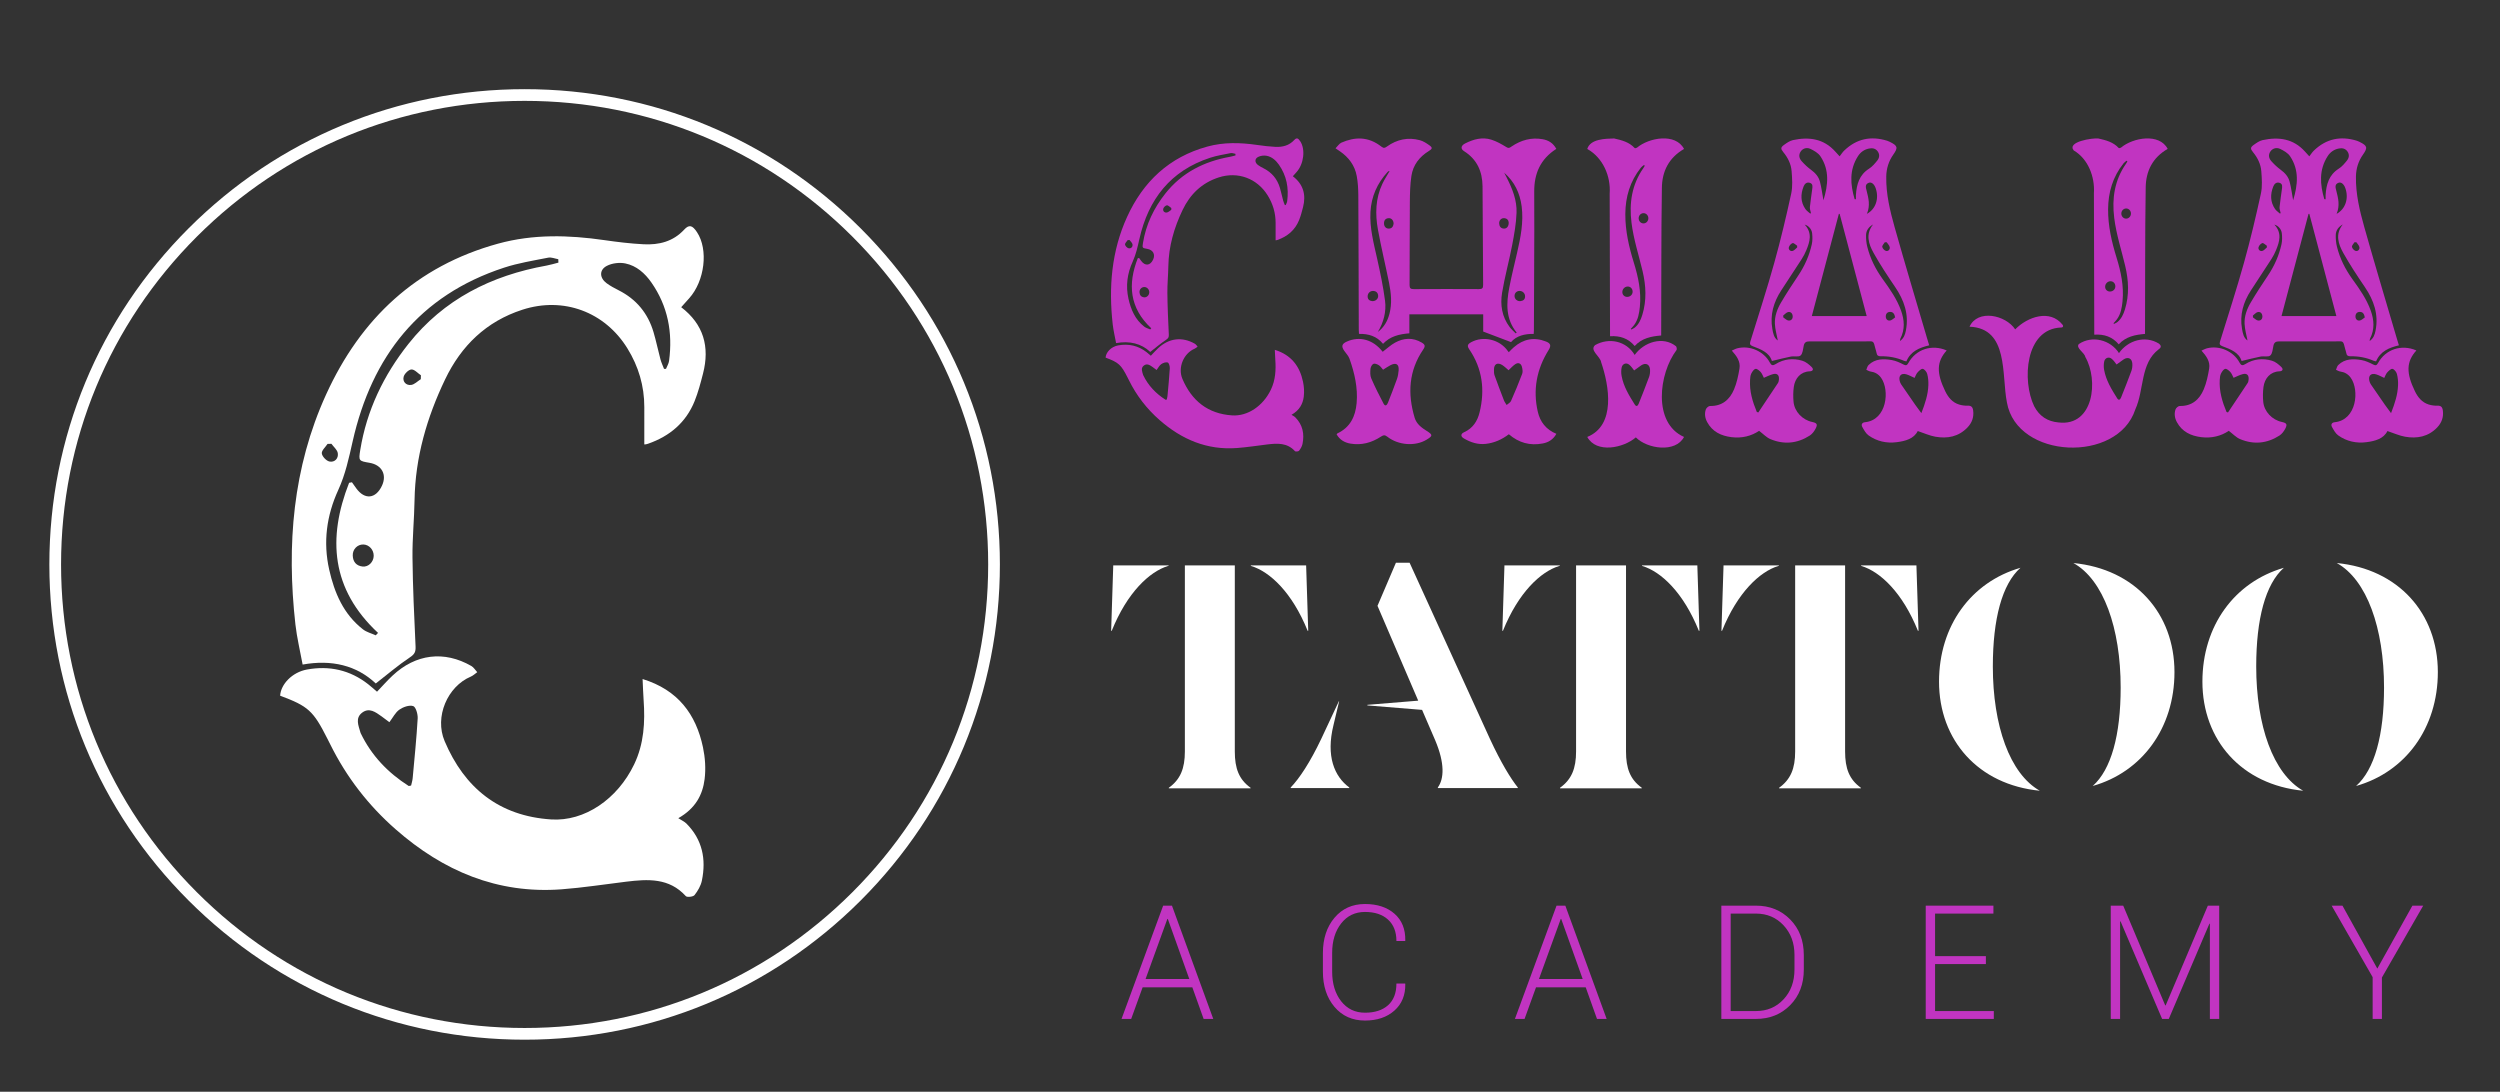
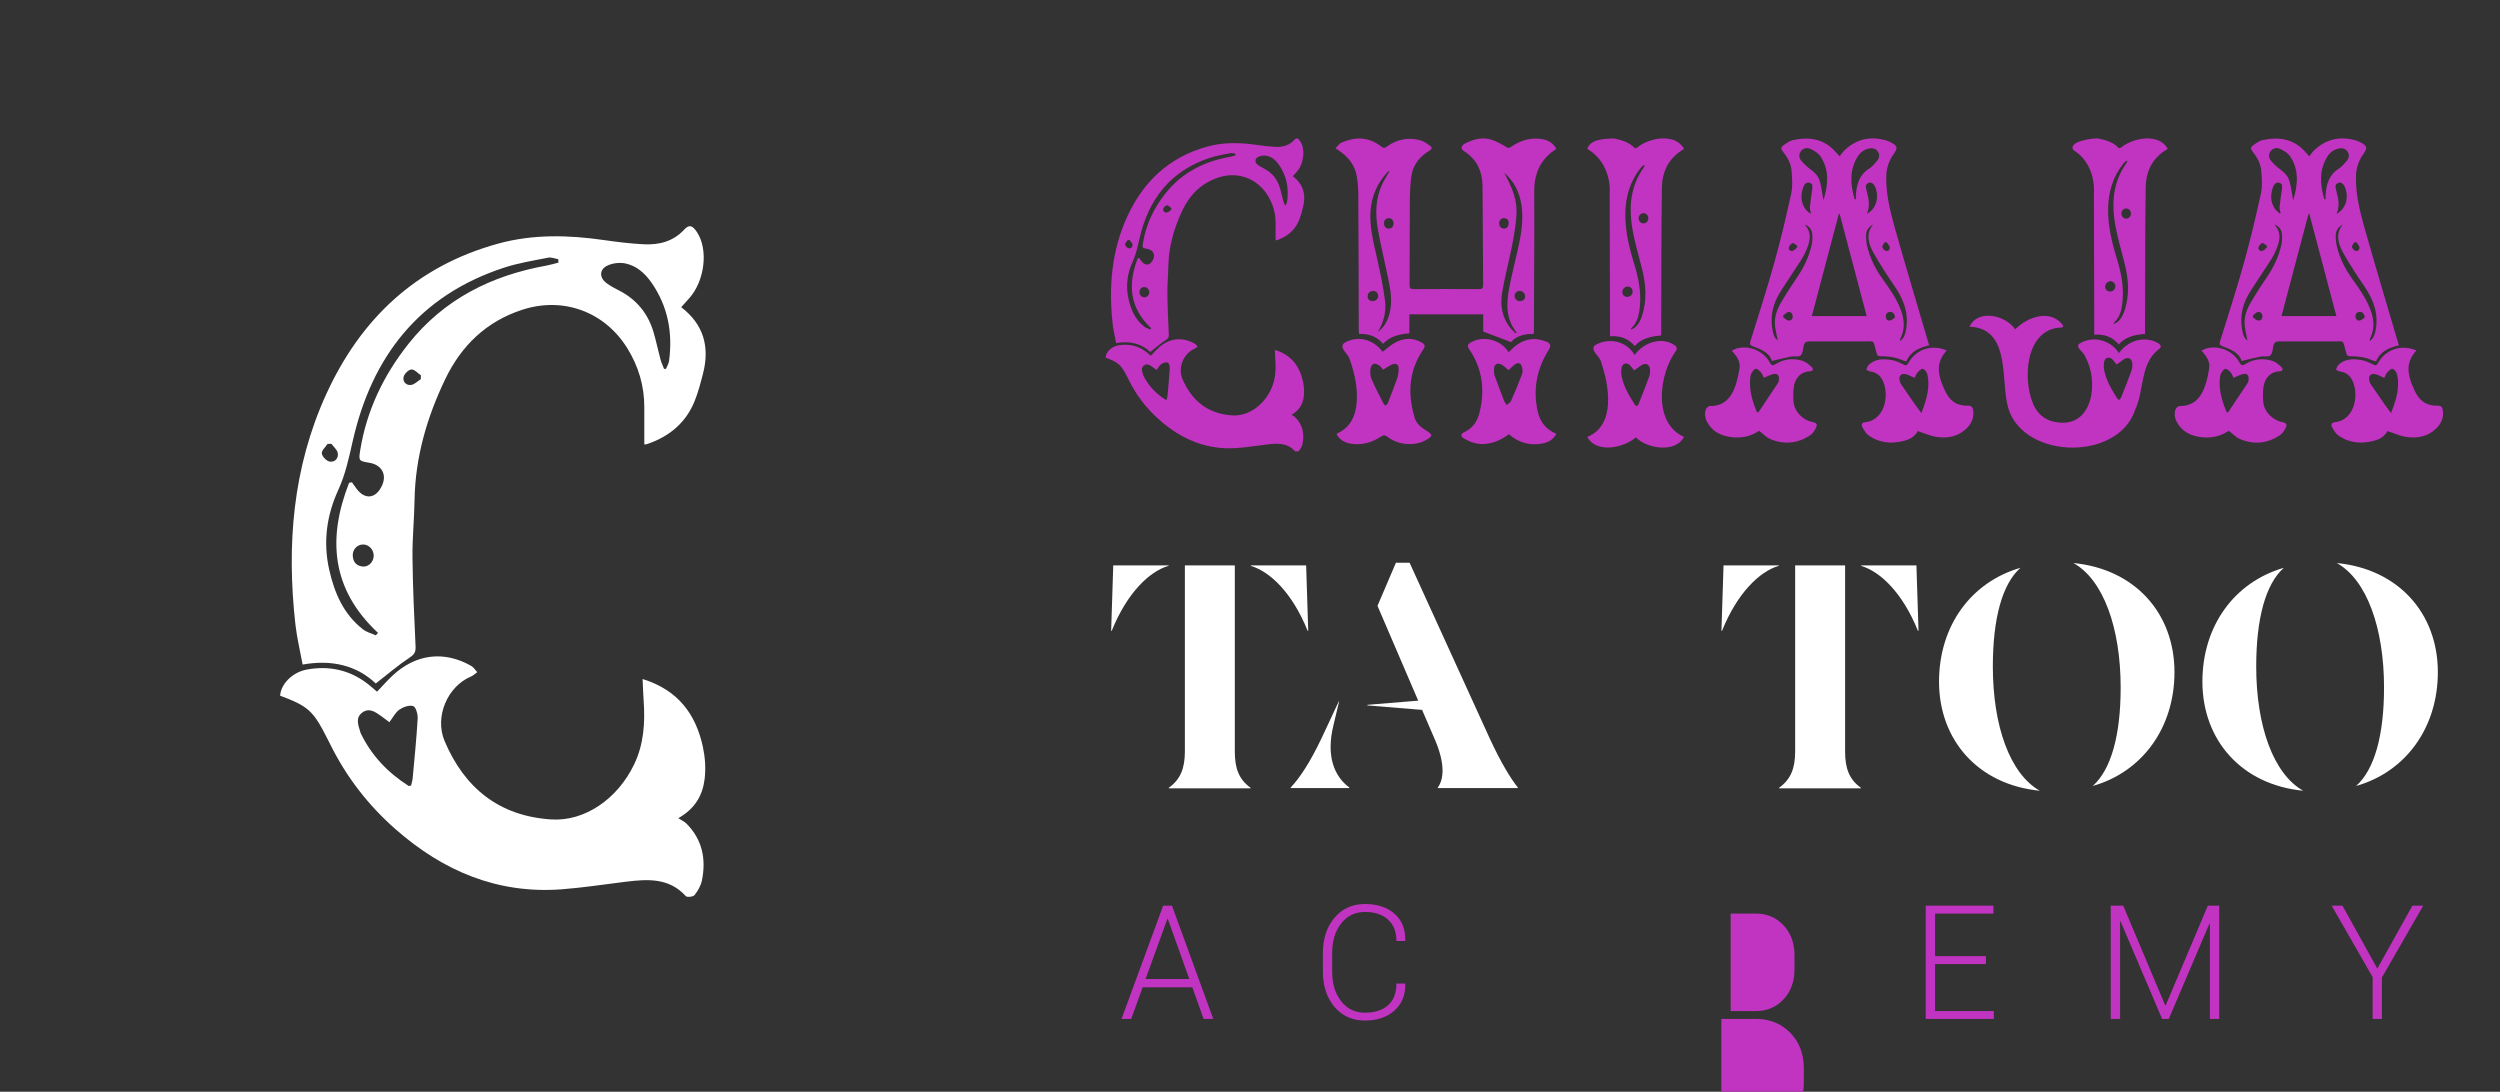
<svg xmlns="http://www.w3.org/2000/svg" version="1.1" id="Livello_1" x="0px" y="0px" width="848.361px" height="370.481px" viewBox="0 0 848.361 370.481" enable-background="new 0 0 848.361 370.481" xml:space="preserve">
  <rect x="0" y="0" width="848.361" height="370.481" fill="#333333" stroke="none" />
  <g>
    <g>
      <g>
        <g>
          <path fill="#C134C1" d="M438.718,59.806c3.543,2.705,4.552,6.272,3.457,10.513c-0.38,1.473-0.764,2.96-1.332,4.366      c-1.372,3.398-3.944,5.557-7.367,6.751c-0.163,0.057-0.337,0.093-0.509,0.116c-0.075,0.01-0.158-0.04-0.095-0.022      c0-1.995-0.002-3.944,0-5.894c0.003-3.354-0.915-6.443-2.67-9.291c-3.587-5.819-10.153-8.245-16.651-6.138      c-5.725,1.856-9.684,5.698-12.245,11.05c-2.888,6.036-4.723,12.343-4.835,19.094c-0.051,3.047-0.362,6.093-0.328,9.137      c0.052,4.694,0.27,9.387,0.489,14.077c0.04,0.851-0.162,1.229-0.903,1.723c-1.824,1.214-3.498,2.654-5.402,4.135      c-3.033-2.868-6.991-3.824-11.59-2.996c-0.402-2.194-0.908-4.261-1.144-6.359c-1.408-12.547-0.427-24.829,4.869-36.445      c5.468-11.993,14.288-20.324,27.236-23.885c5.578-1.534,11.188-1.375,16.839-0.56c2.067,0.298,4.149,0.553,6.232,0.658      c2.421,0.123,4.658-0.423,6.409-2.311c0.797-0.859,1.301-0.721,2.04,0.392c1.829,2.755,1.24,7.723-1.242,10.484      C439.57,58.854,439.165,59.308,438.718,59.806z M386.1,87.628c0.151-0.028,0.301-0.056,0.452-0.084      c0.225,0.316,0.447,0.634,0.674,0.949c1.343,1.864,3.095,1.693,4.078-0.4c0.82-1.745-0.015-3.298-1.955-3.632      c-1.716-0.295-1.762-0.302-1.484-2.02c1.019-6.295,3.704-11.864,7.634-16.822c5.603-7.068,13.124-10.838,21.872-12.408      c0.638-0.115,1.262-0.311,1.892-0.47c-0.007-0.18-0.015-0.361-0.022-0.541c-0.533-0.091-1.098-0.344-1.593-0.246      c-2.345,0.465-4.731,0.844-6.994,1.584c-13.437,4.396-20.957,14.078-23.99,27.512c-0.597,2.646-1.15,5.241-2.283,7.714      c-1.85,4.037-2.419,8.254-1.437,12.618c0.829,3.685,2.266,7.061,5.351,9.463c0.573,0.446,1.346,0.636,2.026,0.945      c0.121-0.128,0.242-0.255,0.362-0.383C383.251,104.487,382.665,96.399,386.1,87.628z M435.999,69.58      c0.103-0.001,0.205-0.002,0.308-0.003c0.167-0.419,0.43-0.826,0.488-1.26c0.598-4.484-0.176-8.672-2.805-12.431      c-1.029-1.471-2.362-2.655-4.123-3.014c-0.929-0.189-2.105-0.046-2.939,0.389c-1.226,0.64-1.158,1.915-0.023,2.749      c0.593,0.436,1.254,0.788,1.913,1.121c2.799,1.417,4.632,3.642,5.516,6.631c0.42,1.418,0.713,2.873,1.097,4.302      C435.57,68.583,435.807,69.075,435.999,69.58z M389.998,99.213c0.018-0.969-0.728-1.791-1.646-1.812      c-0.934-0.021-1.711,0.765-1.673,1.753c0.038,0.993,0.558,1.629,1.566,1.741C389.16,100.995,389.979,100.173,389.998,99.213z       M383.3,81.448c-0.204,0.006-0.408,0.011-0.613,0.017c-0.331,0.507-0.968,1.051-0.911,1.509c0.061,0.491,0.717,1.18,1.216,1.282      c0.82,0.167,1.454-0.49,1.316-1.331C384.222,82.393,383.653,81.938,383.3,81.448z M397.461,71.21      c0.006-0.206,0.012-0.412,0.018-0.617c-0.502-0.334-1.017-0.946-1.501-0.922c-0.446,0.022-1.099,0.661-1.231,1.145      c-0.209,0.771,0.373,1.407,1.167,1.31C396.459,72.059,396.947,71.531,397.461,71.21z" />
          <path fill="#C134C1" d="M432.6,118.716c5.604,1.73,8.457,5.565,9.568,10.816c0.345,1.63,0.465,3.388,0.261,5.035      c-0.308,2.49-1.441,4.649-4.17,6.199c0.533,0.346,0.978,0.538,1.295,0.857c2.524,2.541,3.141,5.64,2.44,9.035      c-0.169,0.818-0.641,1.628-1.163,2.292c-0.213,0.271-1.187,0.377-1.38,0.163c-2.654-2.924-6.025-2.702-9.458-2.287      c-3.412,0.413-6.815,0.952-10.239,1.208c-10.148,0.758-18.746-2.902-26.26-9.493c-4.34-3.806-7.809-8.285-10.371-13.462      c-0.154-0.312-0.315-0.621-0.472-0.932c-2.228-4.409-3.019-5.128-7.475-6.792c0.105-1.818,1.911-3.715,4.236-4.144      c3.549-0.656,6.831,0.069,9.712,2.325c0.44,0.345,0.855,0.723,1.401,1.186c0.849-0.886,1.617-1.762,2.463-2.555      c3.675-3.441,8.177-3.989,12.484-1.518c0.374,0.215,0.623,0.647,0.93,0.978c-0.338,0.238-0.647,0.545-1.019,0.702      c-3.692,1.556-5.782,6.366-4.149,10.22c3.149,7.43,8.635,11.873,16.882,12.41c5.277,0.344,10.497-3.202,13.146-8.724      c1.563-3.258,1.749-6.693,1.499-10.207C432.689,120.995,432.659,119.955,432.6,118.716z M392.484,125.557      c-0.432-0.323-0.834-0.637-1.25-0.931c-0.935-0.66-1.94-1.431-3.064-0.582c-1.132,0.855-0.584,2.042-0.28,3.124      c0.012,0.042,0.024,0.084,0.043,0.123c1.7,3.544,4.307,6.266,7.598,8.363c0.052,0.033,0.16-0.022,0.395-0.062      c0.077-0.355,0.21-0.759,0.248-1.172c0.289-3.152,0.609-6.303,0.794-9.462c0.039-0.67-0.295-1.819-0.712-1.952      c-0.621-0.199-1.585,0.141-2.188,0.562C393.43,124.012,393.047,124.818,392.484,125.557z" />
        </g>
        <g>
          <path fill="#C134C1" d="M528.124,50.522c-5.411,3.466-7.545,8.4-7.492,14.554c0.077,8.996-0.003,17.994-0.027,26.991      c-0.018,6.659-0.052,13.318-0.084,19.977c-0.002,0.385-0.043,0.77-0.072,1.265c-3.088-0.05-5.846,0.647-7.696,2.79      c-3.199-1.216-6.218-2.364-9.44-3.589c0-1.702,0-3.718,0-5.835c-8.375,0-16.635,0-25.057,0c0,2.143,0,4.238,0,6.437      c-3.395,0.269-6.497,0.975-8.934,3.559c-2.117-2.591-4.902-3.436-8.164-3.368c-0.027-0.549-0.068-1.013-0.069-1.476      c-0.046-15.171-0.068-30.343-0.152-45.513c-0.012-2.193-0.143-4.417-0.536-6.568c-0.656-3.593-2.715-6.354-5.718-8.414      c-0.394-0.27-0.792-0.534-1.485-1c0.734-0.73,1.247-1.602,1.997-1.929c4.48-1.947,9.049-2.209,13.642,1.402      c0.766,0.602,1.195,0.354,1.825-0.094c3.385-2.407,7.127-3.223,11.153-2.14c1.152,0.31,2.238,1.022,3.23,1.725      c1.104,0.782,1.041,1.204-0.14,1.923c-3.229,1.964-5.392,4.762-5.954,8.483c-0.438,2.903-0.503,5.879-0.527,8.825      c-0.076,9.393-0.037,18.788-0.094,28.181c-0.007,1.123,0.359,1.404,1.434,1.398c7.365-0.042,14.731-0.044,22.097-0.004      c1.071,0.006,1.44-0.262,1.43-1.391c-0.094-11.157-0.113-22.314-0.201-33.47c-0.04-5.035-1.865-9.172-6.277-11.952      c-1.216-0.767-1.109-1.863,0.362-2.61c2.807-1.425,5.812-2.27,8.918-1.282c1.804,0.574,3.509,1.553,5.139,2.545      c0.813,0.495,1.186,0.114,1.727-0.25c3.197-2.149,6.675-3.136,10.525-2.455C525.488,47.591,527.082,48.575,528.124,50.522z       M510.441,58.608c0.296,0.578,0.594,1.156,0.889,1.735c1.9,3.732,3.453,7.646,3.301,11.854      c-0.133,3.67-0.788,7.345-1.483,10.966c-1.036,5.399-2.511,10.718-3.419,16.136c-0.692,4.128-0.065,8.202,2.574,11.696      c0.588,0.778,1.352,1.422,2.035,2.127c0.113-0.087,0.226-0.173,0.338-0.26c-3.749-4.624-3.539-9.905-2.514-15.25      c0.762-3.975,1.751-7.907,2.659-11.853c1.189-5.169,2.23-10.353,1.55-15.702C515.797,65.533,513.922,61.649,510.441,58.608z       M471.556,58.061c-0.233,0.022-0.328,0.005-0.39,0.042c-0.111,0.067-0.211,0.158-0.299,0.254      c-3.521,3.841-5.517,8.333-5.809,13.561c-0.305,5.452,1.106,10.643,2.274,15.889c1.05,4.714,2.056,9.459,2.673,14.242      c0.479,3.717-0.471,7.327-2.451,10.609c2.105-1.575,3.306-3.709,3.951-6.175c0.915-3.5,0.559-7.014-0.134-10.481      c-1.207-6.038-2.677-12.026-3.777-18.082c-0.957-5.27-0.841-10.547,1.499-15.532C469.778,60.93,470.685,59.577,471.556,58.061z       M465.735,102.194c1.101,0.008,1.968-0.787,1.933-1.77c-0.037-1.036-0.607-1.628-1.635-1.696      c-1.089-0.072-1.946,0.781-1.937,1.854C464.106,101.701,464.808,102.09,465.735,102.194z M515.605,98.727      c-1.006,0.029-1.705,0.795-1.652,1.811c0.051,0.981,0.945,1.753,1.993,1.645c0.996-0.103,1.625-0.613,1.576-1.711      C517.477,99.46,516.637,98.697,515.605,98.727z M472.913,75.936c0.013-1.136-0.74-1.97-1.693-1.903      c-1.054,0.074-1.556,0.711-1.565,1.748c-0.01,1.088,0.666,1.825,1.659,1.795C472.434,77.542,472.772,76.769,472.913,75.936z       M511.974,75.57c-0.032-0.79-0.488-1.459-1.549-1.539c-0.958-0.072-1.744,0.744-1.692,1.769c0.05,0.98,0.496,1.693,1.572,1.771      C511.274,77.64,511.975,76.87,511.974,75.57z" />
          <path fill="#C134C1" d="M528.15,147.214c-1.105,1.979-2.709,2.903-4.637,3.274c-4.295,0.827-8.116-0.222-11.495-3.128      c-2.318,1.765-4.889,2.929-7.815,3.263c-2.716,0.31-5.15-0.505-7.434-1.835c-1.179-0.686-1.13-1.576,0.083-2.124      c2.951-1.333,4.513-3.761,5.241-6.747c1.851-7.594,0.979-14.776-3.495-21.355c-0.795-1.169-0.633-1.738,0.614-2.425      c4.108-2.263,9.672-0.962,12.401,2.899c0.098,0.139,0.209,0.269,0.376,0.484c0.588-0.579,1.114-1.152,1.696-1.66      c3.249-2.84,6.899-3.562,10.941-1.969c1.652,0.651,1.792,1.435,0.858,2.936c-4.026,6.469-5.35,13.463-3.638,20.904      C522.631,143.153,524.641,145.79,528.15,147.214z M511.921,125.636c-0.691-0.575-1.367-1.289-2.179-1.781      c-1.622-0.983-2.768-0.306-2.772,1.579c-0.001,0.655-0.01,1.356,0.205,1.957c1.02,2.854,2.1,5.687,3.197,8.512      c0.211,0.543,0.592,1.019,0.894,1.526c0.507-0.444,1.237-0.79,1.485-1.349c1.347-3.047,2.628-6.127,3.801-9.245      c0.254-0.676,0.096-1.583-0.088-2.33c-0.293-1.183-1.202-1.595-2.218-0.948C513.386,124.104,512.7,124.923,511.921,125.636z" />
          <path fill="#C134C1" d="M469.207,119.377c1.438-1.084,2.697-2.28,4.169-3.091c2.962-1.631,6.048-1.833,9.07-0.04      c1.184,0.703,1.285,1.227,0.515,2.358c-4.919,7.217-5.348,15.006-2.913,23.138c0.634,2.119,2.308,3.371,4.096,4.488      c2.107,1.316,2.097,1.672-0.02,2.961c-3.824,2.328-9.574,1.946-13.329-0.986c-0.806-0.63-1.293-0.625-2.135-0.069      c-3.16,2.085-6.63,3.047-10.429,2.392c-1.997-0.344-3.616-1.307-4.66-3.139c0.105-0.13,0.164-0.271,0.266-0.319      c4.361-2.048,6.138-5.772,6.529-10.295c0.449-5.192-0.698-10.173-2.414-15.024c-0.354-1.001-1.195-1.829-1.814-2.736      c-1.03-1.508-0.797-2.335,0.868-3.087C461.41,113.943,466.006,115.261,469.207,119.377z M469.335,125.463      c-0.439-0.493-0.825-1.136-1.391-1.503c-0.533-0.345-1.382-0.699-1.86-0.498c-0.499,0.21-0.954,1.056-1.012,1.663      c-0.102,1.076-0.166,2.302,0.245,3.253c1.267,2.934,2.71,5.799,4.205,8.626c0.555,1.048,1.159,0.449,1.461-0.322      c1.045-2.662,2.096-5.324,3.055-8.018c0.335-0.942,0.505-1.969,0.581-2.97c0.162-2.111-0.852-2.749-2.762-1.771      C471.04,124.342,470.282,124.879,469.335,125.463z" />
        </g>
        <g>
          <path fill="#C134C1" d="M601.281,122.503c-0.859-2.88-3.704-3.969-6.536-5.033c-0.932-0.35-1.024-0.784-0.744-1.689      c2.74-8.842,5.597-17.653,8.085-26.567c2.167-7.764,4.03-15.621,5.749-23.498c0.532-2.439,0.327-5.091,0.139-7.621      c-0.179-2.407-1.253-4.562-2.811-6.455c-0.955-1.161-0.926-1.64,0.273-2.497c0.919-0.657,1.93-1.371,2.999-1.601      c5.442-1.169,10.448-0.498,14.394,3.929c0.379,0.425,0.766,0.842,1.438,1.581c0.544-0.695,0.964-1.381,1.523-1.923      c4.194-4.064,9.109-5.078,14.638-3.358c0.293,0.091,0.577,0.22,0.852,0.357c2.703,1.34,2.874,1.955,1.19,4.35      c-1.571,2.234-2.335,4.726-2.382,7.442c-0.103,5.895,1.269,11.576,2.842,17.169c3.532,12.559,7.297,25.052,10.969,37.571      c0.233,0.795,0.48,1.586,0.765,2.525c-3.352,0.796-6.327,2.033-7.741,5.447c-0.343-0.082-0.605-0.104-0.834-0.205      c-2.507-1.1-5.139-1.579-7.862-1.525c-0.867,0.017-1.305-0.294-1.431-1.144c-0.064-0.433-0.24-0.847-0.344-1.275      c-0.755-3.087-0.584-2.633-3.378-2.637c-6.352-0.01-12.703,0.041-19.054,0.005c-1.131-0.006-1.7,0.353-1.936,1.467      c-0.245,1.158-0.318,2.646-1.067,3.317c-0.663,0.593-2.176,0.146-3.274,0.36C605.657,121.402,603.596,121.954,601.281,122.503z       M633.448,107.255c-3.082-11.649-6.129-23.166-9.176-34.683c-0.091,0.003-0.181,0.006-0.272,0.009      c-3.048,11.525-6.096,23.05-9.17,34.674C621.17,107.255,627.231,107.255,633.448,107.255z M618.777,67.959      c1.604-5.234,2.092-10.246-1.028-14.924c-0.744-1.116-2.152-1.919-3.419-2.519c-1.301-0.617-2.632-0.085-3.288,0.913      c-0.773,1.177-0.492,2.342,0.353,3.28c0.963,1.069,2.027,2.085,3.188,2.928c1.454,1.055,2.574,2.341,3.011,4.043      C618.102,63.653,618.362,65.689,618.777,67.959z M629.362,67.594c0.143,0.007,0.285,0.014,0.428,0.021      c0-0.475-0.027-0.953,0.004-1.426c0.236-3.604,1.122-6.84,4.465-8.952c1.086-0.686,1.978-1.748,2.793-2.77      c0.725-0.909,0.89-2.022,0.149-3.077c-0.734-1.044-1.799-1.211-2.948-0.988c-1.6,0.31-2.878,1.229-3.732,2.551      C627.49,57.642,627.89,62.594,629.362,67.594z M635.623,76.164c-1.444,0.808-2.351,1.992-2.385,3.588      c-0.028,1.304,0.08,2.652,0.394,3.914c0.999,4.021,2.812,7.669,5.242,11.037c2.423,3.36,4.828,6.75,6.239,10.705      c1.137,3.187,1.369,6.363-0.231,9.492c-0.094,0.183-0.08,0.422-0.149,0.83c1.355-0.965,1.744-2.206,2.006-3.516      c1.102-5.518-0.574-10.314-3.651-14.839c-2.55-3.751-5.064-7.546-7.273-11.501C634.111,82.825,632.977,79.496,635.623,76.164z       M603.288,115.532c-0.348-1.889-0.904-3.755-0.989-5.642c-0.116-2.556,0.764-4.983,2.045-7.159      c1.852-3.146,3.852-6.21,5.888-9.242c2.191-3.262,3.749-6.786,4.594-10.603c0.26-1.176,0.238-2.455,0.118-3.664      c-0.144-1.452-1.191-2.637-2.533-3.002c2.652,2.852,1.746,5.771,0.562,8.666c-0.431,1.055-0.968,2.084-1.584,3.043      c-2.285,3.558-4.63,7.076-6.939,10.619c-2.596,3.983-3.849,8.282-3.018,13.059C601.698,113.131,601.974,114.649,603.288,115.532      z M633.53,72.567c3.047-1.651,4.156-5.24,2.984-8.658c-0.48-1.401-1.398-2.21-2.308-1.898c-1.442,0.495-1.041,1.699-0.791,2.677      C634.06,67.215,634.718,69.719,633.53,72.567z M614.304,72.49c0.077-0.063,0.153-0.127,0.23-0.19      c-0.13-0.675-0.424-1.365-0.361-2.021c0.194-2.036,0.539-4.057,0.792-6.088c0.103-0.822,0.292-1.778-0.758-2.136      c-1.097-0.374-1.811,0.323-2.17,1.229c-1.044,2.634-1.054,5.247,0.617,7.659C613.074,71.548,613.747,71.979,614.304,72.49z       M643.108,107.706c-0.248-1.255-0.701-1.837-1.644-1.858c-0.935-0.02-1.486,0.538-1.533,1.447      c-0.048,0.94,0.546,1.594,1.427,1.48C641.977,108.694,642.527,108.081,643.108,107.706z M605.121,107.068      c0.009,0.215,0.018,0.429,0.028,0.644c0.587,0.375,1.147,0.995,1.768,1.064c0.856,0.095,1.491-0.523,1.425-1.49      c-0.062-0.914-0.652-1.57-1.538-1.397C606.19,106.01,605.679,106.656,605.121,107.068z M609.868,83.962      c-0.008-0.194-0.017-0.389-0.025-0.583c-0.517-0.322-1.146-1-1.524-0.881c-0.547,0.172-1.165,0.865-1.293,1.439      c-0.169,0.759,0.495,1.412,1.279,1.219C608.889,85.012,609.351,84.378,609.868,83.962z M640.241,82.206      c-0.215,0.001-0.431,0.002-0.646,0.004c-0.314,0.527-0.934,1.104-0.86,1.568c0.085,0.527,0.721,1.219,1.246,1.361      c0.787,0.212,1.412-0.469,1.285-1.247C641.169,83.29,640.6,82.765,640.241,82.206z" />
          <path fill="#C134C1" d="M587.678,118.974c0.718-0.303,1.288-0.633,1.903-0.787c4.236-1.057,8.959,1.014,11.023,4.878      c0.535,1.003,1.014,1.069,1.946,0.486c2.817-1.76,5.919-2.072,9.038-1.147c1.183,0.351,2.285,1.264,3.193,2.156      c0.755,0.74,0.418,1.413-0.659,1.449c-3.083,0.105-5.028,2.366-5.418,5.356c-0.215,1.647-0.229,3.355-0.071,5.01      c0.316,3.306,3.007,6.11,6.31,6.817c1.618,0.347,1.933,0.792,1.186,2.234c-0.467,0.902-1.157,1.836-1.992,2.374      c-4.222,2.721-8.764,3.146-13.384,1.2c-1.34-0.565-2.418-1.752-3.817-2.804c-2.575,1.759-5.829,2.601-9.384,2.148      c-3.499-0.446-6.432-1.812-8.209-5.061c-0.758-1.387-0.979-2.872-0.484-4.341c0.172-0.511,0.939-1.181,1.423-1.172      c4.111,0.079,6.688-2.153,8.156-5.635c0.944-2.238,1.453-4.703,1.848-7.117C590.673,122.665,589.312,120.807,587.678,118.974z       M598.559,128.207c-0.37-0.694-0.614-1.445-1.1-1.977c-0.461-0.505-1.285-1.184-1.748-1.056      c-0.599,0.165-1.124,0.993-1.445,1.651c-0.296,0.608-0.349,1.365-0.391,2.063c-0.233,3.83,0.83,7.398,2.278,10.88      c0.022,0.052,0.148,0.062,0.517,0.202c2.202-3.289,4.454-6.629,6.669-9.994c0.227-0.345,0.306-0.829,0.336-1.256      c0.101-1.445-0.603-2.12-2.003-1.762C600.626,127.226,599.648,127.759,598.559,128.207z" />
          <path fill="#C134C1" d="M660.6,118.928c-3.467,3.809-3.48,7.686-0.502,13.821c0.996,2.052,2.415,3.84,4.738,4.536      c0.911,0.273,1.906,0.414,2.854,0.376c1.252-0.05,1.742,0.476,1.893,1.646c0.293,2.268-0.405,4.173-1.964,5.788      c-3.01,3.119-6.789,3.812-10.837,3.103c-1.989-0.348-3.884-1.229-6.003-1.929c-1.312,2.62-4.138,3.395-7.13,3.782      c-3.456,0.447-6.712-0.285-9.548-2.289c-0.935-0.661-1.567-1.839-2.148-2.885c-0.44-0.792-0.074-1.5,0.916-1.6      c7.501-0.753,8.439-10.898,5.48-15.058c-0.902-1.269-2.096-1.946-3.626-2.159c-0.486-0.068-0.939-0.383-1.406-0.584      c0.247-0.539,0.366-1.209,0.762-1.596c2.27-2.218,5.118-2.171,7.943-1.683c1.353,0.234,2.669,0.864,3.912,1.492      c0.838,0.423,1.196,0.321,1.642-0.487C650.168,118.511,655.553,116.731,660.6,118.928z M649.7,128.245      c-1.026-0.458-1.874-0.954-2.789-1.221c-1.716-0.5-2.677,0.462-2.269,2.196c0.099,0.422,0.262,0.856,0.503,1.212      c1.578,2.327,3.179,4.638,4.788,6.944c0.614,0.88,1.27,1.731,2.071,2.819c1.269-3.268,2.273-6.297,2.38-9.532      c0.041-1.261-0.065-2.572-0.395-3.781c-0.188-0.689-0.882-1.564-1.5-1.709c-0.485-0.114-1.298,0.678-1.79,1.224      C650.248,126.897,650.031,127.607,649.7,128.245z" />
        </g>
        <g>
          <path fill="#C134C1" d="M760.667,122.503c-0.859-2.88-3.704-3.969-6.536-5.033c-0.932-0.35-1.024-0.784-0.744-1.689      c2.74-8.842,5.597-17.653,8.085-26.567c2.167-7.764,4.03-15.621,5.749-23.498c0.532-2.439,0.327-5.091,0.139-7.621      c-0.179-2.407-1.253-4.562-2.81-6.455c-0.955-1.161-0.927-1.64,0.273-2.497c0.919-0.657,1.93-1.371,2.999-1.601      c5.442-1.169,10.448-0.498,14.394,3.929c0.379,0.425,0.766,0.842,1.438,1.581c0.544-0.695,0.964-1.381,1.523-1.923      c4.194-4.064,9.109-5.078,14.638-3.358c0.293,0.091,0.577,0.22,0.852,0.357c2.703,1.34,2.874,1.955,1.19,4.35      c-1.571,2.234-2.335,4.726-2.382,7.442c-0.103,5.895,1.269,11.576,2.842,17.169c3.532,12.559,7.297,25.052,10.97,37.571      c0.233,0.795,0.48,1.586,0.765,2.525c-3.352,0.796-6.327,2.033-7.741,5.447c-0.343-0.082-0.605-0.104-0.834-0.205      c-2.507-1.1-5.139-1.579-7.862-1.525c-0.867,0.017-1.305-0.294-1.43-1.144c-0.064-0.433-0.24-0.847-0.344-1.275      c-0.755-3.087-0.584-2.633-3.378-2.637c-6.352-0.01-12.703,0.041-19.054,0.005c-1.131-0.006-1.7,0.353-1.936,1.467      c-0.245,1.158-0.318,2.646-1.067,3.317c-0.663,0.593-2.176,0.146-3.274,0.36C765.042,121.402,762.981,121.954,760.667,122.503z       M792.833,107.255c-3.082-11.649-6.129-23.166-9.176-34.683c-0.091,0.003-0.181,0.006-0.272,0.009      c-3.048,11.525-6.096,23.05-9.17,34.674C780.555,107.255,786.616,107.255,792.833,107.255z M778.163,67.959      c1.604-5.234,2.092-10.246-1.028-14.924c-0.744-1.116-2.152-1.919-3.419-2.519c-1.301-0.617-2.632-0.085-3.288,0.913      c-0.773,1.177-0.492,2.342,0.353,3.28c0.963,1.069,2.027,2.085,3.188,2.928c1.454,1.055,2.574,2.341,3.011,4.043      C777.488,63.653,777.748,65.689,778.163,67.959z M788.747,67.594c0.143,0.007,0.285,0.014,0.428,0.021      c0-0.475-0.027-0.953,0.004-1.426c0.236-3.604,1.122-6.84,4.465-8.952c1.086-0.686,1.978-1.748,2.793-2.77      c0.725-0.909,0.89-2.022,0.149-3.077c-0.734-1.044-1.799-1.211-2.948-0.988c-1.6,0.31-2.878,1.229-3.732,2.551      C786.875,57.642,787.275,62.594,788.747,67.594z M795.009,76.164c-1.444,0.808-2.351,1.992-2.385,3.588      c-0.028,1.304,0.08,2.652,0.394,3.914c0.999,4.021,2.812,7.669,5.242,11.037c2.423,3.36,4.828,6.75,6.239,10.705      c1.137,3.187,1.369,6.363-0.231,9.492c-0.094,0.183-0.08,0.422-0.149,0.83c1.355-0.965,1.744-2.206,2.006-3.516      c1.102-5.518-0.574-10.314-3.651-14.839c-2.55-3.751-5.064-7.546-7.273-11.501C793.496,82.825,792.362,79.496,795.009,76.164z       M762.674,115.532c-0.348-1.889-0.904-3.755-0.989-5.642c-0.116-2.556,0.764-4.983,2.045-7.159      c1.852-3.146,3.852-6.21,5.888-9.242c2.191-3.262,3.749-6.786,4.594-10.603c0.26-1.176,0.238-2.455,0.118-3.664      c-0.144-1.452-1.191-2.637-2.533-3.002c2.652,2.852,1.746,5.771,0.562,8.666c-0.431,1.055-0.968,2.084-1.584,3.043      c-2.285,3.558-4.63,7.076-6.939,10.619c-2.596,3.983-3.849,8.282-3.018,13.059C761.083,113.131,761.359,114.649,762.674,115.532      z M792.915,72.567c3.047-1.651,4.156-5.24,2.984-8.658c-0.48-1.401-1.398-2.21-2.308-1.898      c-1.442,0.495-1.041,1.699-0.791,2.677C793.445,67.215,794.103,69.719,792.915,72.567z M773.69,72.49      c0.077-0.063,0.153-0.127,0.23-0.19c-0.13-0.675-0.424-1.365-0.361-2.021c0.194-2.036,0.539-4.057,0.792-6.088      c0.103-0.822,0.292-1.778-0.758-2.136c-1.097-0.374-1.811,0.323-2.17,1.229c-1.044,2.634-1.054,5.247,0.617,7.659      C772.459,71.548,773.133,71.979,773.69,72.49z M802.493,107.706c-0.248-1.255-0.701-1.837-1.644-1.858      c-0.935-0.02-1.486,0.538-1.533,1.447c-0.048,0.94,0.546,1.594,1.427,1.48C801.363,108.694,801.913,108.081,802.493,107.706z       M764.507,107.068c0.009,0.215,0.018,0.429,0.028,0.644c0.587,0.375,1.147,0.995,1.768,1.064      c0.856,0.095,1.491-0.523,1.425-1.49c-0.062-0.914-0.652-1.57-1.538-1.397C765.575,106.01,765.064,106.656,764.507,107.068z       M769.254,83.962c-0.008-0.194-0.017-0.389-0.025-0.584c-0.517-0.322-1.146-1-1.524-0.881c-0.547,0.172-1.165,0.865-1.293,1.439      c-0.169,0.759,0.495,1.412,1.279,1.219C768.274,85.012,768.737,84.378,769.254,83.962z M799.626,82.206      c-0.215,0.001-0.431,0.002-0.646,0.004c-0.314,0.527-0.934,1.104-0.86,1.568c0.085,0.527,0.721,1.219,1.246,1.361      c0.787,0.212,1.412-0.469,1.285-1.247C800.555,83.29,799.986,82.765,799.626,82.206z" />
          <path fill="#C134C1" d="M747.063,118.974c0.718-0.303,1.288-0.633,1.903-0.787c4.236-1.057,8.959,1.014,11.023,4.878      c0.535,1.003,1.014,1.069,1.946,0.486c2.817-1.76,5.919-2.072,9.039-1.147c1.182,0.351,2.285,1.264,3.193,2.156      c0.755,0.74,0.418,1.413-0.658,1.449c-3.083,0.105-5.028,2.366-5.418,5.356c-0.215,1.647-0.229,3.355-0.071,5.01      c0.316,3.306,3.006,6.11,6.31,6.817c1.618,0.347,1.933,0.792,1.186,2.234c-0.467,0.902-1.157,1.836-1.992,2.374      c-4.222,2.721-8.764,3.146-13.384,1.2c-1.34-0.565-2.418-1.752-3.817-2.804c-2.576,1.759-5.829,2.601-9.384,2.148      c-3.499-0.446-6.432-1.812-8.209-5.061c-0.758-1.387-0.979-2.872-0.484-4.341c0.172-0.511,0.94-1.181,1.423-1.172      c4.111,0.079,6.688-2.153,8.156-5.635c0.944-2.238,1.453-4.703,1.848-7.117C750.058,122.665,748.697,120.807,747.063,118.974z       M757.945,128.207c-0.37-0.694-0.614-1.445-1.1-1.977c-0.461-0.505-1.285-1.184-1.748-1.056      c-0.599,0.165-1.124,0.993-1.445,1.651c-0.296,0.608-0.349,1.365-0.391,2.063c-0.233,3.83,0.83,7.398,2.278,10.88      c0.022,0.052,0.148,0.062,0.517,0.202c2.202-3.289,4.454-6.629,6.669-9.994c0.227-0.345,0.306-0.829,0.336-1.256      c0.101-1.445-0.603-2.12-2.003-1.762C760.012,127.226,759.033,127.759,757.945,128.207z" />
          <path fill="#C134C1" d="M819.986,118.928c-3.468,3.809-3.48,7.686-0.502,13.821c0.996,2.052,2.415,3.84,4.738,4.536      c0.911,0.273,1.906,0.414,2.854,0.376c1.252-0.05,1.742,0.476,1.893,1.646c0.293,2.268-0.405,4.173-1.964,5.788      c-3.01,3.119-6.789,3.812-10.837,3.103c-1.989-0.348-3.884-1.229-6.003-1.928c-1.312,2.62-4.138,3.395-7.13,3.782      c-3.456,0.447-6.712-0.285-9.548-2.289c-0.935-0.661-1.567-1.839-2.148-2.885c-0.44-0.792-0.074-1.5,0.916-1.6      c7.501-0.753,8.439-10.898,5.48-15.058c-0.902-1.269-2.096-1.946-3.626-2.159c-0.486-0.068-0.938-0.383-1.406-0.584      c0.247-0.539,0.366-1.209,0.762-1.596c2.27-2.218,5.118-2.171,7.943-1.683c1.353,0.234,2.669,0.864,3.912,1.492      c0.838,0.423,1.196,0.321,1.642-0.487C809.553,118.511,814.938,116.731,819.986,118.928z M809.086,128.245      c-1.026-0.458-1.874-0.954-2.789-1.221c-1.716-0.5-2.677,0.462-2.269,2.196c0.099,0.422,0.262,0.856,0.503,1.212      c1.578,2.327,3.179,4.638,4.788,6.944c0.614,0.88,1.269,1.731,2.071,2.819c1.269-3.268,2.273-6.297,2.38-9.532      c0.041-1.261-0.065-2.572-0.395-3.781c-0.188-0.689-0.882-1.564-1.5-1.709c-0.485-0.114-1.298,0.678-1.791,1.224      C809.634,126.897,809.417,127.607,809.086,128.245z" />
        </g>
        <g>
          <path fill="#C134C1" d="M732.597,116.592c-4.627-2.855-10.508-1.117-13.535,3.231c-2.883-4.541-9.151-6.095-13.615-3.071      c-1.168,1.31,1.934,2.887,2.179,4.361c4.573,7.901,2.851,23.634-9.014,22.249c-3.804-0.314-6.583-2.149-8.334-5.519      c-4.12-8.526-3.15-26.23,9.114-26.702c0.668,0.029,0.918-0.471,0.49-0.979c-4.23-5.302-11.846-2.687-16.037,1.611      c-3.24-4.895-12.712-6.956-15.499-0.91c13.365,0.529,10.825,16.366,12.685,25.692c3.374,19.295,37.588,20.718,43.567,2.395      c3.074-6.687,1.621-15.634,7.966-20.434C733.461,117.875,733.467,117.294,732.597,116.592z M723.283,125.856      c-1.115,3.033-2.306,6.038-3.509,9.038c-0.356,0.889-0.869,0.989-1.319,0.274c-1.914-3.045-3.815-6.113-4.449-9.733      c-0.154-0.879-0.143-1.838,0.031-2.712c0.256-1.291,1.55-1.791,2.562-0.96c0.643,0.528,1.127,1.249,1.641,1.931      c0.785-0.573,1.559-1.161,2.364-1.704c1.53-1.03,2.903-0.383,2.996,1.463C723.641,124.25,723.556,125.113,723.283,125.856z" />
          <path fill="#C134C1" d="M719.76,50.083c-0.209,0.141-0.675,0.254-0.779,0.145c-1.882-2.046-4.4-2.663-6.94-3.237      c-1.955-0.211-10.699,1.075-8.345,4.048c4.935,2.901,7.214,8.99,6.863,14.518c0.047,16.014,0.101,31.996,0.122,48.013      c3.389-0.234,6.157,0.732,8.299,3.288c2.39-2.634,5.56-3.269,8.921-3.544c0.095-16.539-0.034-33.07,0.231-49.605      c0.043-5.664,2.354-10.232,7.458-13.186C732.749,45.069,723.8,46.7,719.76,50.083z M714.368,97.377      c-0.039-1.027,0.786-1.92,1.792-1.94c0.925-0.018,1.642,0.704,1.672,1.682c0.031,1.002-0.745,1.787-1.788,1.811      C715.116,98.951,714.403,98.29,714.368,97.377z M721.081,105.022c-0.496,1.606-1.178,3.126-2.513,4.233      c-0.344,0.285-0.793,0.445-1.194,0.662c-0.055-0.077-0.11-0.154-0.164-0.23c0.392-0.444,0.823-0.859,1.169-1.336      c1.312-1.813,1.674-3.937,1.888-6.091c0.509-5.107-0.529-10.01-2.027-14.845c-1.65-5.325-2.894-10.717-2.867-16.339      c0.028-5.801,1.587-11.082,5.249-15.656c0.279-0.348,0.687-0.593,1.035-0.886c0.088,0.084,0.176,0.169,0.264,0.253      c-0.159,0.266-0.301,0.543-0.478,0.796c-3.898,5.581-4.814,11.792-3.986,18.406c0.693,5.537,2.429,10.825,3.714,16.221      C722.345,95.145,722.602,100.098,721.081,105.022z M721.503,74.196c-0.902,0.009-1.638-0.761-1.642-1.715      c-0.003-0.949,0.726-1.73,1.624-1.738c0.905-0.008,1.641,0.759,1.643,1.714C723.13,73.408,722.403,74.187,721.503,74.196z" />
        </g>
        <g>
          <path fill="#C134C1" d="M568.888,118.837c0.21-0.212,0.099-0.961-0.111-1.311c-4.43-3.579-10.922-1.477-14.053,2.927      c-2.842-4.786-8.739-5.985-13.415-3.356c-2.054,1.753,1.801,3.879,2.034,5.833c2.731,7.981,5.052,21.386-4.716,25.345      c3.079,5.68,12.279,3.789,16.488,0.148c3.866,3.93,13.516,5.336,16.351-0.148C560.76,143.539,562.951,126.695,568.888,118.837z       M559.614,127.893c-1.123,3.057-2.325,6.087-3.537,9.111c-0.359,0.896-0.876,0.997-1.33,0.276      c-1.93-3.069-3.846-6.163-4.484-9.812c-0.155-0.887-0.144-1.852,0.031-2.734c0.258-1.301,1.562-1.806,2.582-0.968      c0.648,0.532,1.136,1.259,1.655,1.947c0.791-0.578,1.572-1.171,2.384-1.718c1.542-1.038,2.927-0.386,3.02,1.475      C559.975,126.274,559.889,127.143,559.614,127.893z" />
          <path fill="#C134C1" d="M555.509,50.102c-0.211,0.142-0.681,0.256-0.785,0.146c-1.898-2.062-4.436-2.685-6.996-3.264      c-3.01,0.087-8.059,0.134-9.1,3.561c5.311,2.955,8.029,9.245,7.606,15.168c0.049,16.138,0.102,32.246,0.123,48.389      c3.424-0.234,6.214,0.743,8.366,3.315c2.412-2.659,5.61-3.294,8.993-3.573c0.095-16.674-0.034-33.339,0.233-50.008      c0.043-5.709,2.373-10.314,7.518-13.291C568.604,45.048,559.582,46.692,555.509,50.102z M550.531,99.184      c-0.04-1.035,0.792-1.936,1.806-1.956c0.932-0.018,1.655,0.71,1.686,1.696c0.031,1.01-0.751,1.802-1.803,1.825      C551.285,100.77,550.567,100.104,550.531,99.184z M557.299,106.89c-0.5,1.619-1.188,3.152-2.534,4.267      c-0.347,0.288-0.799,0.449-1.203,0.668c-0.055-0.077-0.11-0.155-0.166-0.232c0.395-0.447,0.83-0.866,1.178-1.347      c1.322-1.828,1.687-3.969,1.904-6.14c0.513-5.148-0.533-10.091-2.043-14.965c-1.664-5.369-2.918-10.804-2.89-16.471      c0.029-5.848,1.6-11.171,5.292-15.783c0.281-0.351,0.692-0.598,1.043-0.893c0.089,0.085,0.178,0.17,0.266,0.255      c-0.16,0.268-0.304,0.548-0.482,0.803c-3.93,5.626-4.853,11.887-4.019,18.556c0.699,5.581,2.449,10.912,3.744,16.352      C558.573,96.933,558.833,101.926,557.299,106.89z M557.724,75.814c-0.909,0.009-1.651-0.767-1.655-1.729      c-0.003-0.957,0.732-1.744,1.637-1.752c0.913-0.008,1.654,0.765,1.656,1.728C559.365,75.02,558.631,75.806,557.724,75.814z" />
        </g>
      </g>
    </g>
    <g>
      <path fill="#C134C1" d="M404.612,335.046h-16.869l-3.881,10.719h-3.273l14.124-38.439h2.983l14.018,38.439h-3.273L404.612,335.046    z M388.746,332.221h14.837l-7.286-20.381h-0.159L388.746,332.221z" />
      <path fill="#C134C1" d="M476.824,333.753l0.053,0.158c0.07,3.767-1.161,6.776-3.696,9.029c-2.534,2.253-5.861,3.379-9.98,3.379    c-4.276,0-7.726-1.544-10.348-4.632c-2.623-3.09-3.934-7.089-3.934-11.999v-6.257c0-4.893,1.311-8.893,3.934-11.999    c2.622-3.106,6.072-4.66,10.348-4.66c4.171,0,7.511,1.101,10.019,3.301c2.508,2.2,3.727,5.227,3.657,9.082l-0.053,0.158h-2.956    c0-3.097-0.947-5.513-2.839-7.247c-1.892-1.734-4.501-2.601-7.828-2.601c-3.361,0-6.058,1.303-8.091,3.908    c-2.033,2.605-3.049,5.94-3.049,10.005v6.31c0,4.117,1.016,7.476,3.049,10.071c2.033,2.596,4.73,3.894,8.091,3.894    c3.327,0,5.936-0.844,7.828-2.535c1.892-1.689,2.839-4.144,2.839-7.365H476.824z" />
-       <path fill="#C134C1" d="M538.106,335.046h-16.869l-3.882,10.719h-3.273l14.124-38.439h2.983l14.019,38.439h-3.274L538.106,335.046    z M522.239,332.221h14.837l-7.287-20.381h-0.158L522.239,332.221z" />
-       <path fill="#C134C1" d="M584.128,345.765v-38.439h11.722c4.699,0,8.584,1.566,11.655,4.699c3.072,3.133,4.607,7.154,4.607,12.065    v4.937c0,4.911-1.535,8.929-4.607,12.053c-3.071,3.124-6.956,4.686-11.655,4.686H584.128z M587.297,310.019v33.079h8.553    c3.802,0,6.934-1.328,9.398-3.987c2.465-2.657,3.697-6.019,3.697-10.085v-5.016c0-4.013-1.237-7.347-3.709-10.006    c-2.473-2.657-5.601-3.986-9.385-3.986H587.297z" />
+       <path fill="#C134C1" d="M584.128,345.765h11.722c4.699,0,8.584,1.566,11.655,4.699c3.072,3.133,4.607,7.154,4.607,12.065    v4.937c0,4.911-1.535,8.929-4.607,12.053c-3.071,3.124-6.956,4.686-11.655,4.686H584.128z M587.297,310.019v33.079h8.553    c3.802,0,6.934-1.328,9.398-3.987c2.465-2.657,3.697-6.019,3.697-10.085v-5.016c0-4.013-1.237-7.347-3.709-10.006    c-2.473-2.657-5.601-3.986-9.385-3.986H587.297z" />
      <path fill="#C134C1" d="M673.896,327.153h-17.239v15.946h19.932v2.667h-23.1v-38.439h22.968v2.693h-19.8v14.441h17.239V327.153z" />
      <path fill="#C134C1" d="M734.755,341.171h0.158l14.309-33.845h3.854v38.439h-3.168v-32.288l-0.158-0.026l-13.781,32.314h-2.271    l-14.097-33.106l-0.159,0.026v33.08h-3.168v-38.439h4.224L734.755,341.171z" />
      <path fill="#C134C1" d="M806.729,328.684l11.906-21.357h3.67l-14.019,24.393v14.046h-3.141v-14.177l-13.913-24.262h3.669    L806.729,328.684z" />
    </g>
    <g>
      <path fill="#FFFFFF" d="M377.263,214.061h-0.202l0.706-21.991v-0.201h18.763v0.201h-0.201    C390.074,193.987,382.509,201.048,377.263,214.061z M396.631,267.322c3.934-2.825,5.447-6.557,5.447-12.307v-63.147h16.947v63.147    c0,5.75,1.412,9.482,5.346,12.307v0.202h-27.74V267.322z M443.941,214.061h-0.202c-5.246-13.013-12.811-20.074-19.166-21.991    h-0.101v-0.201h18.763v0.201L443.941,214.061z" />
      <path fill="#FFFFFF" d="M457.863,267.221v0.201h-19.872v-0.201c2.925-3.026,6.557-8.474,10.39-16.543l5.951-12.71h0.101    l-1.917,8.069C449.894,256.629,452.819,263.489,457.863,267.221z M515.059,267.221v0.201h-27.135v-0.201    c2.118-2.926,2.421-8.171-0.909-16.039l-4.438-10.289l-18.561-1.513v-0.202l17.25-1.411l-13.82-32.179l6.255-14.628h4.64    l27.237,59.718C509.309,258.748,512.638,264.195,515.059,267.221z" />
-       <path fill="#FFFFFF" d="M510.016,214.061h-0.201l0.706-21.991v-0.201h18.763v0.201h-0.201    C522.828,193.987,515.262,201.048,510.016,214.061z M529.385,267.322c3.934-2.825,5.447-6.557,5.447-12.307v-63.147h16.947v63.147    c0,5.75,1.412,9.482,5.346,12.307v0.202h-27.74V267.322z M576.694,214.061h-0.201c-5.245-13.013-12.811-20.074-19.166-21.991    h-0.101v-0.201h18.763v0.201L576.694,214.061z" />
      <path fill="#FFFFFF" d="M584.361,214.061h-0.201l0.706-21.991v-0.201h18.763v0.201h-0.201    C597.172,193.987,589.606,201.048,584.361,214.061z M603.729,267.322c3.934-2.825,5.447-6.557,5.447-12.307v-63.147h16.947v63.147    c0,5.75,1.412,9.482,5.346,12.307v0.202h-27.74V267.322z M651.039,214.061h-0.201c-5.245-13.013-12.811-20.074-19.166-21.991    h-0.101v-0.201h18.763v0.201L651.039,214.061z" />
      <path fill="#FFFFFF" d="M658.001,231.31c0-18.964,10.894-33.792,27.639-38.634c-6.255,5.548-9.381,17.35-9.381,33.49    c0,20.073,5.75,36.415,15.938,42.165C671.316,266.313,658.001,251.182,658.001,231.31z M719.635,233.327    c0-20.175-5.851-36.617-16.039-42.266c20.881,2.017,34.297,17.047,34.297,37.021c0,18.964-10.996,33.894-27.74,38.635    C716.407,261.169,719.635,249.467,719.635,233.327z" />
      <path fill="#FFFFFF" d="M747.376,231.31c0-18.964,10.895-33.792,27.639-38.634c-6.254,5.548-9.381,17.35-9.381,33.49    c0,20.073,5.75,36.415,15.938,42.165C760.692,266.313,747.376,251.182,747.376,231.31z M809.01,233.327    c0-20.175-5.85-36.617-16.039-42.266c20.881,2.017,34.297,17.047,34.297,37.021c0,18.964-10.995,33.894-27.741,38.635    C805.782,261.169,809.01,249.467,809.01,233.327z" />
    </g>
    <g>
      <g>
        <path fill="#FFFFFF" d="M231.162,104.247c7.587,5.793,9.749,13.433,7.404,22.516c-0.814,3.154-1.637,6.34-2.852,9.35     c-2.938,7.277-8.447,11.901-15.779,14.459c-0.35,0.122-0.721,0.2-1.089,0.248c-0.161,0.021-0.338-0.086-0.204-0.047     c0-4.273-0.003-8.448,0.001-12.623c0.007-7.184-1.959-13.8-5.719-19.899c-7.683-12.463-21.745-17.66-35.664-13.147     c-12.262,3.976-20.741,12.204-26.226,23.668c-6.186,12.929-10.116,26.435-10.356,40.896c-0.108,6.526-0.775,13.05-0.703,19.569     c0.111,10.053,0.579,20.105,1.047,30.15c0.085,1.822-0.347,2.633-1.934,3.689c-3.907,2.601-7.492,5.684-11.57,8.856     c-6.497-6.142-14.973-8.19-24.822-6.418c-0.861-4.7-1.945-9.127-2.45-13.619c-3.017-26.873-0.915-53.179,10.428-78.057     c11.712-25.686,30.601-43.529,58.334-51.156c11.947-3.286,23.963-2.945,36.066-1.199c4.427,0.639,8.886,1.184,13.349,1.41     c5.185,0.262,9.977-0.906,13.728-4.949c1.706-1.839,2.786-1.544,4.369,0.84c3.916,5.901,2.655,16.541-2.661,22.454     C232.987,102.209,232.118,103.18,231.162,104.247z M118.464,163.837c0.323-0.06,0.645-0.12,0.968-0.18     c0.481,0.678,0.958,1.358,1.443,2.033c2.876,3.993,6.629,3.625,8.735-0.856c1.757-3.738-0.033-7.064-4.186-7.778     c-3.674-0.632-3.773-0.648-3.178-4.326c2.182-13.483,7.934-25.41,16.351-36.028c12-15.139,28.108-23.212,46.845-26.575     c1.367-0.245,2.702-0.667,4.052-1.007c-0.016-0.386-0.032-0.772-0.047-1.159c-1.141-0.195-2.351-0.738-3.411-0.527     c-5.023,0.997-10.132,1.807-14.98,3.393c-28.78,9.415-44.886,30.152-51.382,58.924c-1.279,5.667-2.463,11.226-4.89,16.523     c-3.963,8.647-5.181,17.679-3.077,27.025c1.776,7.892,4.854,15.123,11.461,20.268c1.227,0.956,2.882,1.363,4.34,2.024     c0.259-0.273,0.517-0.547,0.776-0.82C112.362,199.945,111.108,182.624,118.464,163.837z M225.339,125.181     c0.22-0.002,0.439-0.004,0.659-0.006c0.359-0.898,0.921-1.77,1.045-2.699c1.281-9.605-0.378-18.574-6.007-26.624     c-2.204-3.151-5.059-5.686-8.83-6.455c-1.989-0.406-4.509-0.099-6.295,0.833c-2.626,1.371-2.481,4.101-0.049,5.888     c1.269,0.933,2.686,1.687,4.097,2.401c5.995,3.035,9.92,7.8,11.814,14.202c0.899,3.037,1.527,6.153,2.349,9.215     C224.42,123.047,224.927,124.101,225.339,125.181z M126.813,188.649c0.04-2.076-1.559-3.836-3.525-3.881     c-2-0.045-3.665,1.639-3.584,3.755c0.081,2.126,1.196,3.49,3.354,3.728C125.018,192.467,126.774,190.706,126.813,188.649z      M112.468,150.601c-0.437,0.012-0.875,0.024-1.312,0.036c-0.71,1.085-2.073,2.25-1.952,3.233c0.13,1.051,1.537,2.528,2.605,2.746     c1.755,0.358,3.113-1.05,2.819-2.85C114.441,152.624,113.224,151.65,112.468,150.601z M142.797,128.673     c0.013-0.441,0.026-0.882,0.039-1.323c-1.075-0.716-2.178-2.025-3.215-1.974c-0.955,0.047-2.354,1.415-2.636,2.452     c-0.448,1.651,0.799,3.013,2.5,2.805C140.652,130.49,141.697,129.361,142.797,128.673z" />
        <path fill="#FFFFFF" d="M218.058,230.421c12.003,3.705,18.112,11.919,20.492,23.167c0.739,3.491,0.996,7.256,0.56,10.783     c-0.659,5.334-3.086,9.958-8.931,13.278c1.141,0.742,2.095,1.152,2.775,1.836c5.406,5.443,6.728,12.08,5.226,19.351     c-0.362,1.752-1.373,3.487-2.491,4.91c-0.456,0.58-2.542,0.807-2.957,0.35c-5.685-6.263-12.903-5.787-20.258-4.898     c-7.308,0.884-14.596,2.039-21.93,2.587c-21.736,1.623-40.149-6.216-56.244-20.331c-9.296-8.152-16.725-17.746-22.213-28.833     c-0.331-0.668-0.675-1.33-1.012-1.995c-4.772-9.444-6.466-10.983-16.009-14.546c0.224-3.893,4.094-7.956,9.072-8.875     c7.601-1.404,14.631,0.147,20.801,4.98c0.943,0.739,1.832,1.548,3.002,2.541c1.819-1.897,3.463-3.775,5.276-5.472     c7.871-7.371,17.514-8.545,26.739-3.251c0.801,0.46,1.335,1.385,1.993,2.094c-0.724,0.509-1.385,1.167-2.182,1.503     c-7.907,3.332-12.385,13.635-8.886,21.89c6.745,15.915,18.495,25.43,36.158,26.58c11.303,0.736,22.483-6.858,28.157-18.686     c3.347-6.977,3.746-14.335,3.211-21.861C218.249,235.302,218.186,233.075,218.058,230.421z M132.137,245.072     c-0.926-0.692-1.786-1.364-2.677-1.993c-2.003-1.414-4.155-3.065-6.562-1.247c-2.425,1.831-1.251,4.374-0.601,6.692     c0.025,0.089,0.051,0.18,0.091,0.264c3.641,7.59,9.224,13.42,16.273,17.912c0.111,0.071,0.343-0.047,0.846-0.133     c0.165-0.76,0.45-1.626,0.531-2.51c0.618-6.751,1.304-13.5,1.7-20.266c0.084-1.436-0.632-3.896-1.525-4.181     c-1.331-0.426-3.395,0.303-4.686,1.203C134.165,241.763,133.343,243.491,132.137,245.072z" />
      </g>
    </g>
    <g>
      <g>
-         <path fill="#FFFFFF" d="M178.029,352.815c-43.079,0-83.58-16.776-114.041-47.238C33.526,275.116,16.75,234.615,16.75,191.536     c0-43.079,16.776-83.58,47.238-114.042C94.45,47.033,134.95,30.257,178.029,30.257s83.58,16.776,114.041,47.238     c30.462,30.462,47.238,70.962,47.238,114.042c0,43.079-16.776,83.58-47.238,114.041     C261.609,336.039,221.108,352.815,178.029,352.815z M178.029,34.23c-42.018,0-81.521,16.363-111.232,46.074     s-46.074,69.214-46.074,111.232s16.362,81.521,46.074,111.232c29.711,29.711,69.214,46.074,111.232,46.074     s81.521-16.363,111.232-46.074c29.711-29.711,46.074-69.214,46.074-111.232s-16.362-81.521-46.074-111.232     S220.047,34.23,178.029,34.23z" />
-       </g>
+         </g>
    </g>
  </g>
</svg>